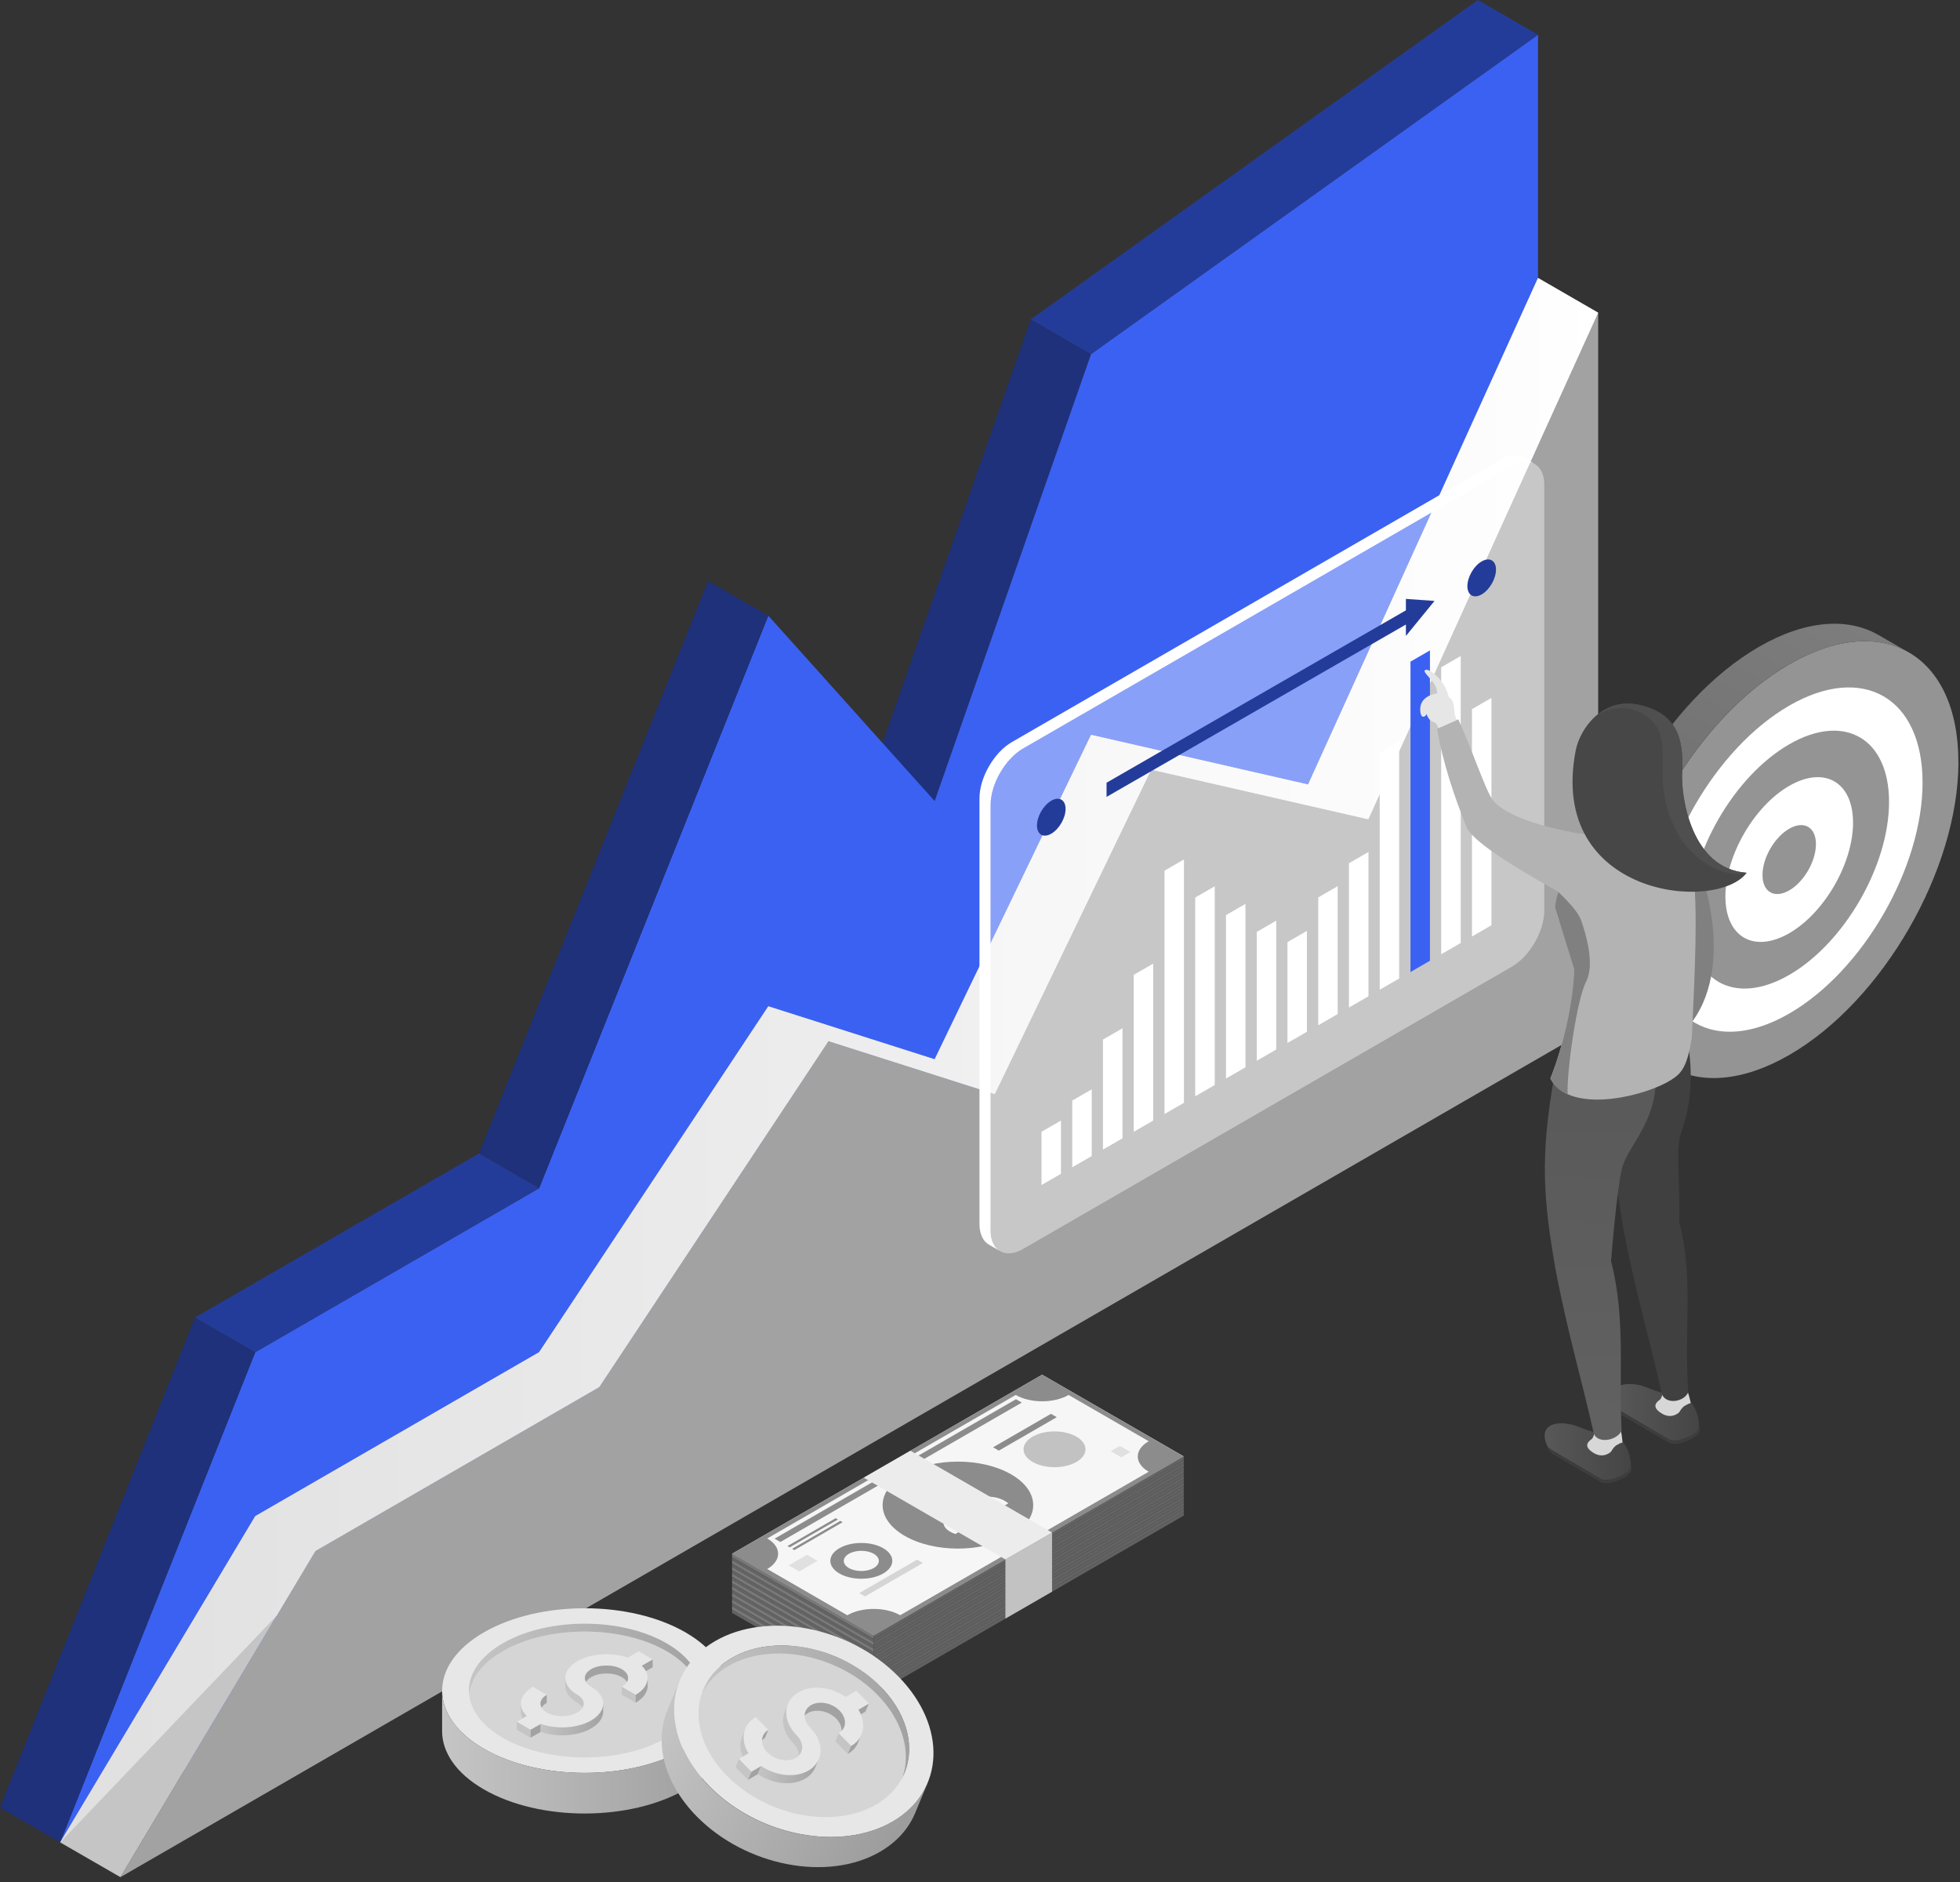
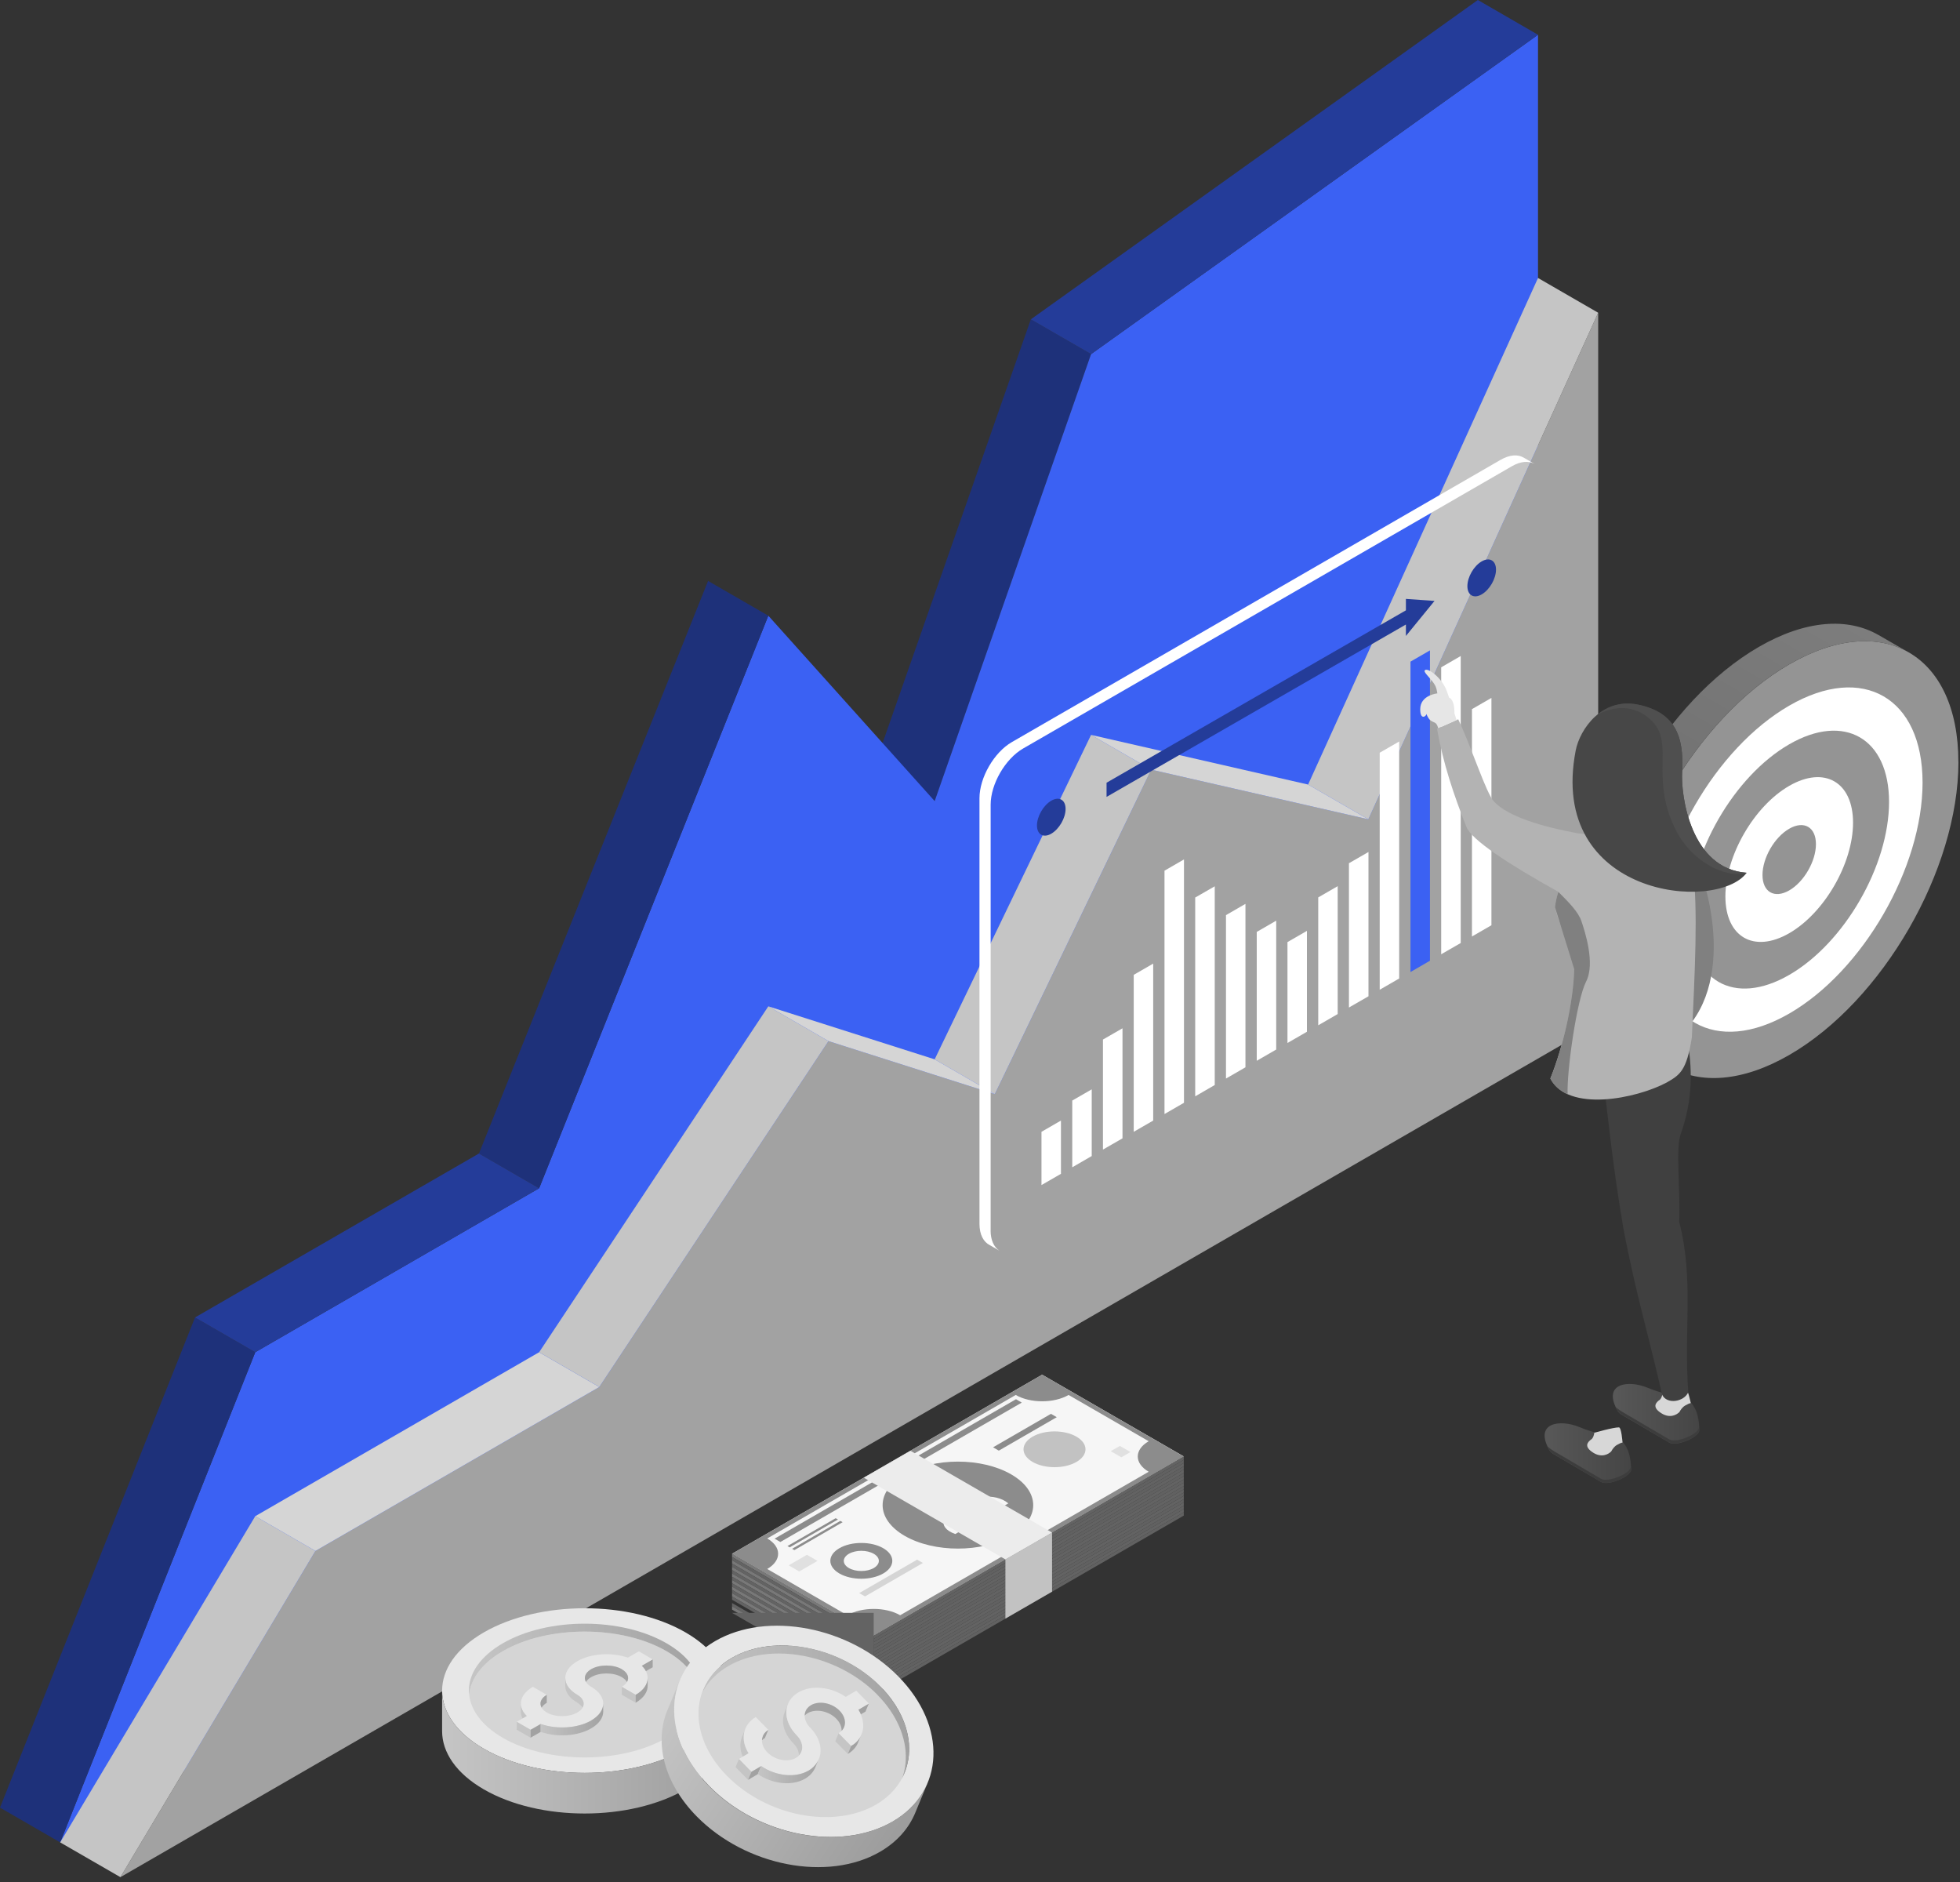
<svg xmlns="http://www.w3.org/2000/svg" width="300" height="288" viewBox="0 0 300 288" fill="none">
  <rect x="0" y="0" width="300" height="288" fill="#333333" stroke="none" />
  <path d="M143.06 122.589L133.84 117.269L157.78 48.869L167 54.189L143.06 122.589Z" fill="#1E317A" />
  <path d="M167 54.189L143.06 122.589L117.6 94.219L82.52 181.839L39.07 206.929L9.21 281.939L235.41 151.349V5.319L167 54.189Z" fill="#3B61F3" />
  <path d="M9.21 281.939L0 276.619L29.85 201.609L39.07 206.929L9.21 281.939Z" fill="#1E317A" />
  <path d="M82.52 181.839L73.31 176.519L108.38 88.899L117.6 94.219L82.52 181.839Z" fill="#1E317A" />
  <path d="M39.07 206.929L29.85 201.609L73.31 176.519L82.52 181.839L39.07 206.929Z" fill="#243C99" />
  <path d="M167 54.189L157.78 48.869L226.2 -0.001L235.41 5.319L167 54.189Z" fill="#243C99" />
  <path d="M176.21 117.779L152.27 167.429L126.81 159.319L91.73 212.249L48.28 237.339L18.43 287.259L244.62 156.669V47.859L209.44 125.379L176.21 117.779Z" fill="#A2A2A2" />
  <path d="M18.43 287.259L9.21 281.939L39.07 232.019L48.28 237.339L18.43 287.259Z" fill="#C5C5C5" />
  <path d="M48.28 237.339L39.07 232.019L82.52 206.929L91.73 212.249L48.28 237.339Z" fill="#D5D5D5" />
  <path d="M91.73 212.249L82.52 206.929L117.6 153.999L126.81 159.319L91.73 212.249Z" fill="#C5C5C5" />
  <path d="M152.27 167.429L143.06 162.109L167 112.459L176.21 117.779L152.27 167.429Z" fill="#C5C5C5" />
  <path d="M209.44 125.379L200.22 120.059L235.41 42.539L244.62 47.859L209.44 125.379Z" fill="#C5C5C5" />
  <path d="M176.21 117.779L167 112.459L200.22 120.059L209.44 125.379L176.21 117.779Z" fill="#D5D5D5" />
  <path d="M126.81 159.319L117.6 153.999L143.06 162.109L152.27 167.429L126.81 159.319Z" fill="#D5D5D5" />
-   <path style="mix-blend-mode:multiply" d="M9.21 281.939L42.36 247.229L48.28 237.339L91.73 212.249L126.81 159.319L152.27 167.429L176.21 117.779L209.44 125.379L244.62 47.859L235.41 42.539L200.22 120.059L167 112.459L143.06 162.109L117.6 153.999L82.52 206.929L39.07 232.019L9.21 281.939Z" fill="url(#paint0_linear_206_7870)" />
-   <path opacity="0.4" d="M151.63 123.139C151.63 119.989 153.86 116.129 156.59 114.549L231.41 71.349C234.14 69.779 236.37 71.059 236.37 74.209V139.339C236.37 142.489 234.14 146.349 231.41 147.929L156.59 191.129C153.86 192.699 151.63 191.419 151.63 188.269V123.139Z" fill="white" />
  <path d="M151.63 188.269V123.139C151.63 119.989 153.86 116.129 156.59 114.549L231.41 71.349C232.76 70.569 233.98 70.499 234.88 70.989L233.3 70.079C232.39 69.499 231.11 69.549 229.7 70.359L154.88 113.559C152.15 115.129 149.92 118.999 149.92 122.149V187.279C149.92 188.929 150.53 190.059 151.51 190.549L152.96 191.389C152.13 190.839 151.62 189.769 151.62 188.269H151.63Z" fill="white" />
  <path d="M162.39 179.629L159.41 181.349V173.199L162.39 171.479V179.629Z" fill="white" />
  <path d="M167.1 176.909L164.12 178.629V168.419L167.1 166.699V176.909Z" fill="white" />
  <path d="M171.81 174.199L168.82 175.919V159.079L171.81 157.359V174.199Z" fill="white" />
  <path d="M176.51 171.479L173.53 173.199V149.179L176.51 147.459V171.479Z" fill="white" />
  <path d="M181.22 168.759L178.24 170.479V133.239L181.22 131.519V168.759Z" fill="white" />
  <path d="M185.93 166.039L182.94 167.769V137.349L185.93 135.629V166.039Z" fill="white" />
  <path d="M190.63 163.329L187.65 165.049V140.039L190.63 138.319V163.329Z" fill="white" />
  <path d="M195.34 160.609L192.36 162.329V142.609L195.34 140.889V160.609Z" fill="white" />
  <path d="M200.04 157.889L197.06 159.609V144.169L200.04 142.449V157.889Z" fill="white" />
  <path d="M204.75 155.179L201.77 156.899V137.329L204.75 135.609V155.179Z" fill="white" />
  <path d="M209.46 152.459L206.47 154.179V132.099L209.46 130.379V152.459Z" fill="white" />
  <path d="M214.16 149.739L211.18 151.459V115.189L214.16 113.469V149.739Z" fill="white" />
  <path d="M218.87 147.019L215.89 148.749V101.249L218.87 99.529V147.019Z" fill="#3B61F3" />
  <path d="M223.58 144.309L220.59 146.029V102.119L223.58 100.389V144.309Z" fill="white" />
  <path d="M228.28 141.589L225.3 143.309V108.519L228.28 106.799V141.589Z" fill="white" />
  <path d="M224.6 89.699C224.6 88.309 225.58 86.609 226.79 85.909C228 85.209 228.98 85.779 228.98 87.169C228.98 88.559 228 90.259 226.79 90.959C225.58 91.659 224.6 91.089 224.6 89.699Z" fill="#243C99" />
  <path d="M158.72 126.319C158.72 124.929 159.7 123.229 160.91 122.529C162.12 121.829 163.1 122.399 163.1 123.789C163.1 125.179 162.12 126.879 160.91 127.579C159.7 128.279 158.72 127.709 158.72 126.319Z" fill="#243C99" />
  <path d="M215.19 97.319L219.57 91.959L215.19 91.649V93.399L169.37 119.779V121.949L215.19 95.569V97.319Z" fill="#243C99" />
  <path d="M299.75 116.599C299.75 100.089 288.16 93.399 273.87 101.659C259.58 109.909 247.99 129.989 247.99 146.489C247.99 162.999 259.58 169.689 273.87 161.439C288.17 153.189 299.75 133.109 299.76 116.609L299.75 116.599Z" fill="#949494" />
  <path d="M250.96 160.579L255.54 163.229C250.87 160.519 247.98 154.729 247.98 146.489C247.98 129.979 259.57 109.909 273.86 101.659C281 97.539 287.47 97.139 292.15 99.839L287.52 97.169H287.51C282.83 94.469 276.36 94.859 269.22 98.989C254.93 107.239 243.34 127.319 243.34 143.819C243.34 152.099 246.25 157.899 250.96 160.599V160.579ZM255.6 163.259C255.6 163.259 255.59 163.259 255.58 163.259H255.6Z" fill="url(#paint1_linear_206_7870)" />
  <path d="M294.27 119.759C294.27 106.749 285.13 101.479 273.87 107.979C262.6 114.479 253.47 130.309 253.47 143.319C253.47 156.329 262.61 161.609 273.87 155.099C285.14 148.589 294.27 132.769 294.27 119.759Z" fill="white" />
  <path d="M289.14 122.719C289.14 112.979 282.3 109.029 273.86 113.899C265.42 118.769 258.58 130.619 258.58 140.369C258.58 150.109 265.42 154.069 273.86 149.189C282.3 144.319 289.14 132.469 289.14 122.719Z" fill="#949494" />
  <path d="M283.63 125.899C283.63 119.669 279.26 117.149 273.86 120.259C268.47 123.369 264.1 130.949 264.09 137.169C264.09 143.399 268.46 145.919 273.86 142.809C279.25 139.699 283.63 132.119 283.63 125.889V125.899Z" fill="white" />
  <path d="M277.95 129.179C277.95 126.569 276.12 125.519 273.86 126.819C271.6 128.119 269.77 131.289 269.77 133.899C269.77 136.509 271.6 137.559 273.86 136.259C276.12 134.959 277.95 131.789 277.95 129.179Z" fill="#949494" />
  <path d="M181.19 222.879L133.73 250.289L112.05 237.769L159.51 210.369L181.19 222.879Z" fill="#F6F6F6" />
  <path d="M112.05 237.769L133.73 250.289L181.19 222.889L159.51 210.369L112.05 237.769ZM155.47 213.469C157.7 214.759 161.33 214.759 163.56 213.469L175.82 220.549C173.59 221.839 173.59 223.929 175.82 225.219L137.78 247.179C135.55 245.889 131.92 245.889 129.69 247.179L117.43 240.099C119.66 238.809 119.66 236.719 117.43 235.429L155.47 213.469Z" fill="#8C8C8C" />
  <path d="M138.47 235.029C133.97 232.429 133.97 228.219 138.47 225.619C142.97 223.019 150.27 223.019 154.77 225.619C159.27 228.219 159.27 232.429 154.77 235.029C150.27 237.629 142.97 237.629 138.47 235.029Z" fill="#8C8C8C" />
  <path d="M147.89 229.659C148.01 229.179 147.77 228.659 147.18 228.259L147.16 228.239C147.12 228.209 146.58 227.899 146.54 227.869C145.37 227.189 143.5 227.169 142.36 227.829C141.23 228.479 141.26 229.559 142.43 230.239L143.09 230.619C143.78 230.959 144.67 231.099 145.51 231.029C144.79 231.509 143.08 233.649 146.22 234.749C147.05 234.269 153.51 230.539 154.34 230.059C152.22 228.289 148.71 229.239 147.89 229.649V229.659Z" fill="#F6F6F6" />
  <path d="M128.48 236.919C126.63 237.989 126.63 239.719 128.48 240.789C130.33 241.859 133.34 241.859 135.19 240.789C137.04 239.719 137.04 237.989 135.19 236.919C133.34 235.849 130.33 235.849 128.48 236.919ZM133.73 239.959C132.68 240.559 130.99 240.559 129.94 239.959C128.89 239.359 128.89 238.379 129.94 237.769C130.99 237.169 132.68 237.169 133.73 237.769C134.78 238.369 134.78 239.349 133.73 239.959Z" fill="#8C8C8C" />
  <path d="M164.76 219.849C162.91 218.779 159.9 218.779 158.05 219.849C156.2 220.919 156.2 222.649 158.05 223.719C159.9 224.789 162.91 224.789 164.76 223.719C166.61 222.649 166.61 220.919 164.76 219.849Z" fill="#C2C2C2" />
  <path d="M131.51 243.789L140.38 238.669L141.26 239.179L132.4 244.299L131.51 243.789Z" fill="#D5D5D5" />
  <path d="M120.53 236.589L127.91 232.329L128.26 232.529L120.87 236.789L120.53 236.589Z" fill="#8C8C8C" />
  <path d="M121.24 237.009L128.62 232.739L128.97 232.939L121.59 237.209L121.24 237.009Z" fill="#8C8C8C" />
  <path d="M118.56 235.459L155.51 214.119L156.39 214.639L119.44 235.969L118.56 235.459Z" fill="#8C8C8C" />
  <path d="M152 221.479L160.86 216.359L161.75 216.869L152.88 221.989L152 221.479Z" fill="#8C8C8C" />
  <path d="M125.13 238.859L122.33 240.479L120.71 239.539L123.51 237.929L125.13 238.859Z" fill="#E0E0E0" />
  <path d="M173.03 222.199L171.63 223.009L170.01 222.069L171.41 221.269L173.03 222.199Z" fill="#E0E0E0" />
  <path d="M112.05 238.269L133.73 250.789V250.289L112.05 237.769V238.269Z" fill="#787878" />
  <path d="M133.73 250.789L181.19 223.389V222.879L133.73 250.289V250.789Z" fill="#636363" />
  <path d="M112.05 238.769L133.73 251.289V250.789L112.05 238.269V238.769Z" fill="#636363" />
  <path d="M133.73 251.289L181.19 223.889V223.389L133.73 250.789V251.289Z" fill="#616161" />
  <path d="M112.05 239.279L133.73 251.789V251.289L112.05 238.769V239.279Z" fill="#787878" />
  <path d="M133.73 251.789L181.19 224.389V223.889L133.73 251.289V251.789Z" fill="#636363" />
  <path d="M112.05 239.779L133.73 252.299V251.789L112.05 239.279V239.779Z" fill="#636363" />
  <path d="M133.73 252.299L181.19 224.889V224.389L133.73 251.789V252.299Z" fill="#616161" />
  <path d="M112.05 240.279L133.73 252.799V252.299L112.05 239.779V240.279Z" fill="#787878" />
  <path d="M133.73 252.799L181.19 225.399V224.889L133.73 252.299V252.799Z" fill="#636363" />
  <path d="M112.05 240.789L133.73 253.299V252.799L112.05 240.279V240.789Z" fill="#636363" />
  <path d="M133.73 253.299L181.19 225.899V225.399L133.73 252.799V253.299Z" fill="#616161" />
  <path d="M112.05 241.289L133.73 253.799V253.299L112.05 240.789V241.289Z" fill="#787878" />
  <path d="M133.73 253.799L181.19 226.399V225.899L133.73 253.299V253.799Z" fill="#636363" />
  <path d="M112.05 241.789L133.73 254.309V253.799L112.05 241.289V241.789Z" fill="#636363" />
  <path d="M133.73 254.309L181.19 226.899V226.399L133.73 253.799V254.309Z" fill="#616161" />
  <path d="M112.05 242.289L133.73 254.809V254.309L112.05 241.789V242.289Z" fill="#787878" />
  <path d="M133.73 254.809L181.19 227.409V226.899L133.73 254.309V254.809Z" fill="#636363" />
  <path d="M112.05 242.799L133.73 255.309V254.809L112.05 242.289V242.799Z" fill="#636363" />
  <path d="M133.73 255.309L181.19 227.909V227.409L133.73 254.809V255.309Z" fill="#616161" />
  <path d="M112.05 243.299L133.73 255.819V255.309L112.05 242.799V243.299Z" fill="#787878" />
  <path d="M133.73 255.819L181.19 228.409V227.909L133.73 255.309V255.819Z" fill="#636363" />
  <path d="M112.05 243.799L133.73 256.319V255.819L112.05 243.299V243.799Z" fill="#636363" />
  <path d="M133.73 256.319L181.19 228.909V228.409L133.73 255.819V256.319Z" fill="#616161" />
  <path d="M112.05 244.309L133.73 256.819V256.319L112.05 243.799V244.309Z" fill="#787878" />
  <path d="M133.73 256.819L181.19 229.419V228.919L133.73 256.319V256.819Z" fill="#636363" />
  <path d="M112.05 244.809L133.73 257.329V256.819L112.05 244.309V244.809Z" fill="#636363" />
  <path d="M133.73 257.329L181.19 229.919V229.419L133.73 256.819V257.329Z" fill="#616161" />
-   <path d="M112.05 245.309L133.73 257.829V257.329L112.05 244.809V245.309Z" fill="#787878" />
  <path d="M133.73 257.829L181.19 230.419V229.919L133.73 257.329V257.829Z" fill="#636363" />
  <path d="M112.05 245.809L133.73 258.329V257.829L112.05 245.309V245.809Z" fill="#636363" />
  <path d="M133.73 258.329L181.19 230.929V230.419L133.73 257.829V258.329Z" fill="#616161" />
  <path d="M112.05 246.319L133.73 258.829V258.329L112.05 245.809V246.319Z" fill="#787878" />
  <path d="M133.73 258.829L181.19 231.429V230.929L133.73 258.329V258.829Z" fill="#636363" />
-   <path d="M112.05 246.819L133.73 259.339V258.829L112.05 246.319V246.819Z" fill="#636363" />
+   <path d="M112.05 246.819L133.73 259.339V258.829V246.819Z" fill="#636363" />
  <path d="M133.73 259.339L181.19 231.929V231.429L133.73 258.829V259.339Z" fill="#616161" />
  <path d="M161.03 243.569L153.89 247.689V238.639L161.03 234.529V243.569Z" fill="#C2C2C2" />
  <path d="M139.35 222.009L132.21 226.129L153.89 238.639L161.03 234.529L139.35 222.009Z" fill="#ECECEC" />
  <path d="M67.67 258.709C67.67 255.489 69.8 252.259 74.06 249.799C78.32 247.339 83.9 246.109 89.49 246.109C95.08 246.109 100.66 247.339 104.92 249.799C109.18 252.259 111.31 255.479 111.31 258.709C111.31 261.929 109.18 265.159 104.92 267.619C100.66 270.079 95.08 271.309 89.49 271.309C83.9 271.309 78.32 270.079 74.06 267.619C69.8 265.159 67.67 261.939 67.67 258.709Z" fill="#E7E7E7" />
  <path d="M104.92 267.609C100.66 270.069 95.08 271.299 89.49 271.299C83.9 271.299 78.32 270.069 74.06 267.609C69.8 265.149 67.67 261.929 67.67 258.699V264.919C67.67 268.139 69.8 271.369 74.06 273.829C78.32 276.289 83.9 277.519 89.49 277.519C95.08 277.519 100.66 276.289 104.92 273.829C109.18 271.369 111.31 268.149 111.31 264.919V258.699C111.31 261.919 109.18 265.149 104.92 267.609Z" fill="url(#paint2_linear_206_7870)" />
  <path d="M76.96 265.939C80.42 267.939 84.95 268.939 89.49 268.939C94.03 268.939 98.56 267.939 102.02 265.939C105.21 264.099 106.93 261.729 107.17 259.309C106.93 256.899 105.21 254.529 102.02 252.679C98.56 250.679 94.03 249.679 89.49 249.679C84.95 249.679 80.42 250.679 76.96 252.679C73.77 254.529 72.05 256.889 71.81 259.309C72.06 261.719 73.77 264.089 76.97 265.939H76.96Z" fill="#D5D5D5" />
  <path d="M76.96 252.679C80.42 250.679 84.95 249.679 89.49 249.679C94.03 249.679 98.56 250.679 102.02 252.679C105.21 254.529 106.93 256.899 107.17 259.309C107.19 259.109 107.21 258.909 107.21 258.699C107.21 256.079 105.48 253.459 102.02 251.469C98.56 249.469 94.03 248.469 89.49 248.469C84.95 248.469 80.42 249.469 76.96 251.469C73.5 253.469 71.77 256.079 71.77 258.699C71.77 258.899 71.78 259.099 71.81 259.309C72.06 256.899 73.77 254.529 76.96 252.679Z" fill="url(#paint3_linear_206_7870)" />
  <path d="M98.22 256.099L99.9 255.139V253.929L98.22 254.889V256.099Z" fill="#A2A2A2" />
  <path d="M90.49 258.129C89.87 257.769 89.52 257.289 89.52 256.779C89.52 256.269 89.87 255.789 90.49 255.429C91.78 254.689 93.88 254.689 95.17 255.429C96.46 256.169 96.46 257.389 95.17 258.129L97.29 259.359C99.38 258.149 99.69 256.299 98.22 254.899L99.9 253.929L97.78 252.699L96.1 253.669C93.68 252.819 90.46 252.999 88.37 254.209C87.18 254.899 86.52 255.809 86.52 256.779C86.52 257.749 87.17 258.669 88.37 259.359C89.66 260.109 89.66 261.319 88.37 262.059C87.08 262.809 84.98 262.809 83.69 262.059C82.4 261.319 82.4 260.099 83.69 259.359L81.57 258.129C79.47 259.339 79.17 261.189 80.64 262.589L79.09 263.479L81.21 264.709L82.76 263.819C85.19 264.669 88.4 264.499 90.49 263.289C92.95 261.869 92.95 259.559 90.49 258.129Z" fill="#E7E7E7" />
  <path d="M79.09 264.699L81.21 265.919V264.709L79.09 263.489V264.699Z" fill="#C5C5C5" />
  <path d="M81.21 265.919L82.76 265.029V263.819L81.21 264.709V265.919Z" fill="#A2A2A2" />
  <path d="M95.17 259.339L97.29 260.569V259.349L95.17 258.129V259.339Z" fill="#C5C5C5" />
  <path d="M83.69 260.569V259.359C82.77 259.889 82.51 260.649 82.9 261.319C83.06 261.049 83.32 260.789 83.69 260.579V260.569Z" fill="#A2A2A2" />
  <path d="M79.72 260.639V262.009C79.73 262.329 79.82 262.659 79.98 262.969L80.62 262.599C80 261.999 79.7 261.329 79.71 260.659L79.72 260.639Z" fill="#C5C5C5" />
  <path d="M88.37 260.569C88.74 260.789 89.01 261.039 89.16 261.319C89.54 260.659 89.28 259.889 88.37 259.359C87.18 258.669 86.52 257.759 86.52 256.779V257.989C86.52 258.959 87.17 259.879 88.37 260.559V260.569Z" fill="#C5C5C5" />
  <path d="M99.13 256.779C99.13 257.709 98.53 258.649 97.29 259.359V260.569C98.55 259.839 99.16 258.879 99.13 257.919V256.779Z" fill="#A2A2A2" />
  <path d="M90.49 263.289C88.4 264.499 85.19 264.669 82.76 263.819V265.029C85.19 265.879 88.4 265.708 90.49 264.488C91.71 263.788 92.32 262.859 92.33 261.939V260.708C92.33 261.638 91.71 262.569 90.48 263.279L90.49 263.289Z" fill="url(#paint4_linear_206_7870)" />
  <path d="M95.17 255.429C93.88 254.689 91.78 254.689 90.49 255.429C89.87 255.789 89.52 256.269 89.52 256.779C89.52 256.989 89.58 257.189 89.69 257.389C89.85 257.109 90.12 256.859 90.49 256.649C91.78 255.899 93.88 255.899 95.17 256.649C95.54 256.869 95.81 257.119 95.97 257.399C96.35 256.729 96.09 255.969 95.17 255.439V255.429Z" fill="#A2A2A2" />
  <path d="M134.79 258.109C132.51 255.789 129.64 254.059 126.61 253.009C121.56 251.249 116.04 251.369 111.99 253.719C109.88 254.949 108.43 256.629 107.63 258.549L105.72 263.169C106.52 261.239 107.97 259.559 110.08 258.339C112.71 256.809 115.97 256.229 119.32 256.489C124.2 256.879 129.27 259.059 132.88 262.729C136.99 266.909 138.18 271.949 136.53 275.949L138.44 271.329C140.09 267.329 138.9 262.289 134.79 258.119V258.109Z" fill="url(#paint5_linear_206_7870)" />
  <path d="M134.28 259.339C140.37 265.519 140.05 273.619 133.57 277.389C127.09 281.149 116.87 279.189 110.78 272.999C104.69 266.809 105.01 258.709 111.49 254.949C117.97 251.179 128.2 253.149 134.29 259.339H134.28Z" fill="#D5D5D5" />
  <path d="M142 272.789C141.36 274.329 140.73 275.869 140.09 277.409C139.11 279.779 137.31 281.859 134.71 283.369C126.72 288.009 114.16 285.589 106.65 277.969C101.59 272.829 100.12 266.629 102.15 261.719C102.79 260.179 103.42 258.639 104.06 257.099C102.03 262.019 103.5 268.209 108.56 273.359C116.06 280.979 128.63 283.399 136.61 278.759C139.21 277.249 141.01 275.169 141.99 272.799L142 272.789Z" fill="url(#paint6_linear_206_7870)" />
  <path d="M137.5 256.539C145 264.169 144.61 274.109 136.63 278.749C128.64 283.389 116.08 280.969 108.58 273.349C101.07 265.719 101.47 255.779 109.45 251.139C117.44 246.499 130 248.909 137.5 256.539ZM111.29 271.769C117.38 277.959 127.6 279.919 134.08 276.159C140.56 272.389 140.88 264.299 134.79 258.109C128.7 251.919 118.47 249.949 111.99 253.719C105.51 257.489 105.19 265.579 111.28 271.769H111.29Z" fill="#E7E7E7" />
  <path d="M113.7 268.839L114.58 268.319C113.8 267.089 113.63 265.769 114.05 264.649L113.55 265.859C113.2 266.769 113.25 267.819 113.7 268.839Z" fill="#C5C5C5" />
  <path d="M121.45 266.799C122.02 267.379 122.29 268.049 122.28 268.659C123.05 267.859 122.95 266.579 121.96 265.569C120.88 264.469 120.31 263.179 120.36 261.939C120.38 261.479 120.48 261.049 120.66 260.659L120.18 261.829C119.99 262.239 119.87 262.689 119.85 263.169C119.8 264.419 120.37 265.699 121.45 266.799Z" fill="#C5C5C5" />
  <path d="M117.59 264.729C116.95 265.099 116.63 265.679 116.62 266.319C116.75 266.179 116.9 266.059 117.08 265.959L117.59 264.729Z" fill="#A2A2A2" />
  <path d="M131.37 261.629C131.52 261.859 131.64 262.099 131.75 262.349L132.47 261.929L132.98 260.699L131.37 261.639V261.629Z" fill="#A2A2A2" />
  <path d="M128.36 265.219L127.85 266.459L129.77 268.399L130.28 267.169L128.36 265.219Z" fill="#C5C5C5" />
  <path d="M130.28 267.169L129.77 268.399C130.52 267.959 131.04 267.369 131.33 266.689C131.33 266.689 131.33 266.669 131.33 266.659L131.83 265.439C131.54 266.129 131.01 266.729 130.26 267.159L130.28 267.169Z" fill="#A2A2A2" />
  <path d="M132.98 260.689L131.37 261.629C132.67 263.689 132.29 265.999 130.28 267.169L128.36 265.219C129.6 264.499 129.66 262.949 128.5 261.769C127.33 260.579 125.38 260.209 124.14 260.929C123.54 261.279 123.19 261.829 123.17 262.479C123.14 263.129 123.44 263.809 124.01 264.379C126.23 266.639 126.11 269.589 123.75 270.959C121.73 272.129 118.73 271.779 116.51 270.259L115.02 271.119L113.1 269.169L114.59 268.299C113.29 266.239 113.67 263.929 115.68 262.759L117.6 264.709C116.36 265.429 116.29 266.979 117.46 268.169C118.63 269.359 120.58 269.729 121.82 269.009C123.06 268.289 123.12 266.739 121.96 265.559C120.88 264.459 120.31 263.169 120.36 261.929C120.41 260.689 121.07 259.629 122.22 258.969C124.23 257.799 127.23 258.149 129.45 259.669L131.06 258.729L132.98 260.679V260.689Z" fill="#E7E7E7" />
  <path d="M113.1 269.189L112.59 270.419L114.5 272.369L115.01 271.139L113.1 269.189Z" fill="#C5C5C5" />
  <path d="M115.01 271.139L114.5 272.369L115.99 271.499L116.5 270.269L115.01 271.139Z" fill="#A2A2A2" />
  <path d="M125.01 269.789C124.92 269.919 124.82 270.049 124.71 270.169C124.45 270.469 124.13 270.739 123.74 270.959C121.72 272.129 118.72 271.779 116.5 270.259L115.99 271.489C118.21 273.009 121.21 273.359 123.23 272.189C123.93 271.779 124.43 271.229 124.73 270.599L125.25 269.349C125.18 269.499 125.1 269.639 125 269.779L125.01 269.789Z" fill="url(#paint7_linear_206_7870)" />
  <path d="M128.83 264.859C129.59 264.059 129.49 262.789 128.5 261.779C127.33 260.589 125.38 260.219 124.14 260.939C123.54 261.289 123.19 261.839 123.17 262.489C123.17 262.499 123.17 262.519 123.17 262.529C123.3 262.389 123.45 262.269 123.63 262.159C124.87 261.439 126.83 261.819 127.99 262.999C128.54 263.559 128.81 264.189 128.82 264.789V264.859H128.83Z" fill="#A2A2A2" />
  <path d="M260.09 218.879C260.09 213.699 256.81 213.549 256.81 213.549C256.81 213.549 255.03 213.549 252.14 212.349C249.29 211.169 245.27 211.619 247.52 215.769C247.54 215.819 247.57 215.869 247.6 215.919C247.74 216.139 247.97 216.349 248.33 216.559L255.51 220.769C256.6 221.399 260.08 219.949 260.1 218.889L260.09 218.879Z" fill="url(#paint8_linear_206_7870)" />
  <path d="M260.07 218.409C260.01 219.479 256.58 220.889 255.5 220.269L248.32 216.059C248.08 215.919 247.67 215.649 247.31 215.319C247.37 215.459 247.43 215.599 247.51 215.749C247.53 215.799 247.56 215.849 247.59 215.899C247.73 216.119 247.96 216.329 248.32 216.539L255.5 220.749C256.52 221.329 259.64 220.099 260.05 219.069C260.07 218.989 260.08 218.919 260.08 218.859C260.09 218.699 260.08 218.549 260.08 218.399L260.07 218.409Z" fill="#3D3D3D" />
  <path d="M257.94 212.399C257.02 212.399 254.46 213.229 254.46 213.229C254.46 213.229 254.44 213.679 254.17 214.069C254.14 214.109 254.11 214.139 254.08 214.179C253.44 214.619 252.79 215.329 254.31 216.279C255.56 217.059 256.57 216.559 257.05 216.089C257.24 215.729 257.53 215.319 257.93 215.089C258.34 214.849 258.6 214.739 258.78 214.729C258.78 214.709 258.78 214.649 258.78 214.649C258.78 214.649 258.32 212.399 257.93 212.399H257.94Z" fill="#D7D7D7" />
  <path d="M258.14 158.459C254.59 158.519 248.26 159.199 244.71 159.269C246.03 169.929 246.71 177.669 248.48 187.989C250.38 198.019 252.53 205.069 254.4 213.409C255.09 214.969 257.77 214.539 258.41 213.049C257.7 203.339 259.3 195.829 257.02 186.969C257.22 181.939 256.44 175.819 257.25 173.549C259.12 168.289 259.12 163.359 258.14 158.469V158.459Z" fill="#404040" />
  <path d="M249.65 224.899C249.65 219.719 246.37 219.569 246.37 219.569C246.37 219.569 244.59 219.569 241.7 218.369C238.85 217.189 234.83 217.639 237.08 221.789C237.1 221.839 237.13 221.889 237.16 221.939C237.3 222.159 237.53 222.369 237.89 222.579L245.07 226.789C246.16 227.419 249.64 225.969 249.66 224.909L249.65 224.899Z" fill="url(#paint9_linear_206_7870)" />
  <path d="M249.63 224.439C249.57 225.509 246.14 226.919 245.06 226.299L237.88 222.089C237.64 221.949 237.23 221.679 236.87 221.349C236.93 221.489 236.99 221.629 237.08 221.779C237.1 221.829 237.13 221.879 237.16 221.929C237.3 222.149 237.53 222.359 237.89 222.569L245.07 226.779C246.09 227.359 249.21 226.129 249.62 225.099C249.64 225.019 249.65 224.949 249.65 224.889C249.66 224.729 249.65 224.579 249.65 224.429L249.63 224.439Z" fill="#3D3D3D" />
  <path d="M247.8 218.429C246.88 218.429 244.02 219.259 244.02 219.259C244.02 219.259 244 219.709 243.73 220.099C243.7 220.139 243.67 220.169 243.64 220.209C243 220.649 242.35 221.359 243.87 222.309C245.12 223.089 246.13 222.589 246.61 222.119C246.8 221.759 247.09 221.349 247.49 221.119C247.9 220.879 248.16 220.769 248.34 220.759C248.34 220.739 248.34 220.679 248.34 220.679C248.34 220.679 248.18 218.429 247.79 218.429H247.8Z" fill="#D7D7D7" />
-   <path d="M253.37 163.679C249.82 163.739 241.45 164.589 237.91 164.649C235.66 177.189 236.28 183.699 238.05 194.019C239.95 204.049 242.1 211.099 243.97 219.439C244.66 220.999 247.57 220.409 248.21 218.909C247.74 210.259 248.87 201.859 246.59 192.989C247 187.769 247.79 179.949 248.44 178.189C249.68 174.839 254.03 170.869 253.38 163.679H253.37Z" fill="url(#paint10_linear_206_7870)" />
  <path d="M256.9 127.199C260.52 130.689 265.81 147.109 259.05 156.289C255.22 151.239 256.9 127.199 256.9 127.199Z" fill="#808080" />
  <path d="M223.2 110.079C225.35 114.619 227.45 121.359 228.67 122.659C230.82 124.979 236.09 126.509 241.32 127.489C241.87 127.589 243.12 127.679 243.29 127.609C243.88 127.369 244.61 126.999 245.49 126.299C248.11 124.239 249.52 123.069 250.78 122.809C261.17 120.689 259.83 138.989 258.96 158.719C258.16 163.969 257.04 164.519 255.12 165.649C250.48 168.129 240.01 170.279 237.3 165.039C239.2 160.349 240.83 153.379 240.95 148.269C241.03 145.029 238.77 142.449 238.01 138.819C238.11 137.949 238.29 137.179 238.53 136.479C230.9 132.239 225.24 128.539 224.45 126.539C222.53 121.699 220.88 116.819 219.95 111.509L223.2 110.069V110.079Z" fill="#B3B3B3" />
  <path d="M222.62 109.179V109.209C222.63 107.809 222.34 106.989 221.8 106.749C221.68 106.419 221.56 106.069 221.44 105.729C220.74 103.779 218.55 102.099 218.09 102.569C217.81 102.849 218.92 103.709 219.51 104.639C219.9 105.249 219.9 105.589 220 106.109C220 106.109 217.38 106.359 217.38 108.529C217.38 110.299 218.33 109.599 218.33 109.249C219 111.039 219.81 109.979 220.12 111.439L222.95 110.189C222.95 110.189 222.82 109.789 222.62 109.179Z" fill="#E6E6E6" />
  <path d="M241.18 114.839C241.8 111.649 245.16 106.629 250.83 107.849C256.3 109.029 257.79 112.579 257.47 118.089C257.25 121.879 258.82 132.969 267.35 133.559C262.78 139.719 236.85 137.239 241.18 114.839Z" fill="#474747" />
  <path d="M256.53 127.089C252.85 119.809 255.65 114.809 253.7 111.449C252.58 109.519 249.25 106.879 244.48 109.369C246.07 108.059 248.2 107.289 250.83 107.849C256.3 109.029 257.79 112.579 257.47 118.089C257.25 121.879 258.82 132.969 267.35 133.559C263.93 134.509 258.86 131.679 256.54 127.089H256.53Z" fill="#4F4F4F" />
  <path d="M238.01 138.829C238.11 137.959 238.29 137.189 238.53 136.489C240.16 138.119 241.58 139.549 242.06 140.979C242.54 142.409 244.21 147.409 242.78 150.189C241.35 152.969 239.81 163.749 239.94 167.459C238.8 166.949 237.87 166.169 237.3 165.059C239.2 160.369 240.83 153.399 240.95 148.289L238.01 138.839V138.829Z" fill="#808080" />
  <defs>
    <linearGradient id="paint0_linear_206_7870" x1="9.21" y1="162.239" x2="244.62" y2="162.239" gradientUnits="userSpaceOnUse">
      <stop stop-color="#E0E0E0" />
      <stop offset="0.52" stop-color="#EDEDED" />
      <stop offset="1" stop-color="white" />
    </linearGradient>
    <linearGradient id="paint1_linear_206_7870" x1="280.71" y1="93.229" x2="244.11" y2="156.629" gradientUnits="userSpaceOnUse">
      <stop stop-color="#7D7D7D" />
      <stop offset="0.99" stop-color="#676767" />
    </linearGradient>
    <linearGradient id="paint2_linear_206_7870" x1="67.67" y1="268.109" x2="111.31" y2="268.109" gradientUnits="userSpaceOnUse">
      <stop stop-color="#C5C5C5" />
      <stop offset="1" stop-color="#9D9D9D" />
    </linearGradient>
    <linearGradient id="paint3_linear_206_7870" x1="71.77" y1="253.889" x2="107.21" y2="253.889" gradientUnits="userSpaceOnUse">
      <stop stop-color="#C5C5C5" />
      <stop offset="1" stop-color="#A2A2A2" />
    </linearGradient>
    <linearGradient id="paint4_linear_206_7870" x1="82.76" y1="263.138" x2="92.34" y2="263.138" gradientUnits="userSpaceOnUse">
      <stop stop-color="#C5C5C5" />
      <stop offset="1" stop-color="#A2A2A2" />
    </linearGradient>
    <linearGradient id="paint5_linear_206_7870" x1="105.73" y1="263.879" x2="139.16" y2="263.879" gradientUnits="userSpaceOnUse">
      <stop stop-color="#C5C5C5" />
      <stop offset="1" stop-color="#A2A2A2" />
    </linearGradient>
    <linearGradient id="paint6_linear_206_7870" x1="135.57" y1="282.989" x2="101.87" y2="261.229" gradientUnits="userSpaceOnUse">
      <stop stop-color="#9D9D9D" />
      <stop offset="1" stop-color="#C5C5C5" />
    </linearGradient>
    <linearGradient id="paint7_linear_206_7870" x1="115.99" y1="271.129" x2="125.25" y2="271.129" gradientUnits="userSpaceOnUse">
      <stop stop-color="#C5C5C5" />
      <stop offset="1" stop-color="#A2A2A2" />
    </linearGradient>
    <linearGradient id="paint8_linear_206_7870" x1="246.86" y1="216.339" x2="260.09" y2="216.339" gradientUnits="userSpaceOnUse">
      <stop stop-color="#595959" />
      <stop offset="0.2" stop-color="#545454" />
      <stop offset="1" stop-color="#454545" />
    </linearGradient>
    <linearGradient id="paint9_linear_206_7870" x1="236.42" y1="222.369" x2="249.65" y2="222.369" gradientUnits="userSpaceOnUse">
      <stop stop-color="#595959" />
      <stop offset="0.2" stop-color="#545454" />
      <stop offset="1" stop-color="#454545" />
    </linearGradient>
    <linearGradient id="paint10_linear_206_7870" x1="245.2" y1="163.149" x2="243.57" y2="217.829" gradientUnits="userSpaceOnUse">
      <stop stop-color="#595959" />
      <stop offset="1" stop-color="#616161" />
    </linearGradient>
  </defs>
</svg>